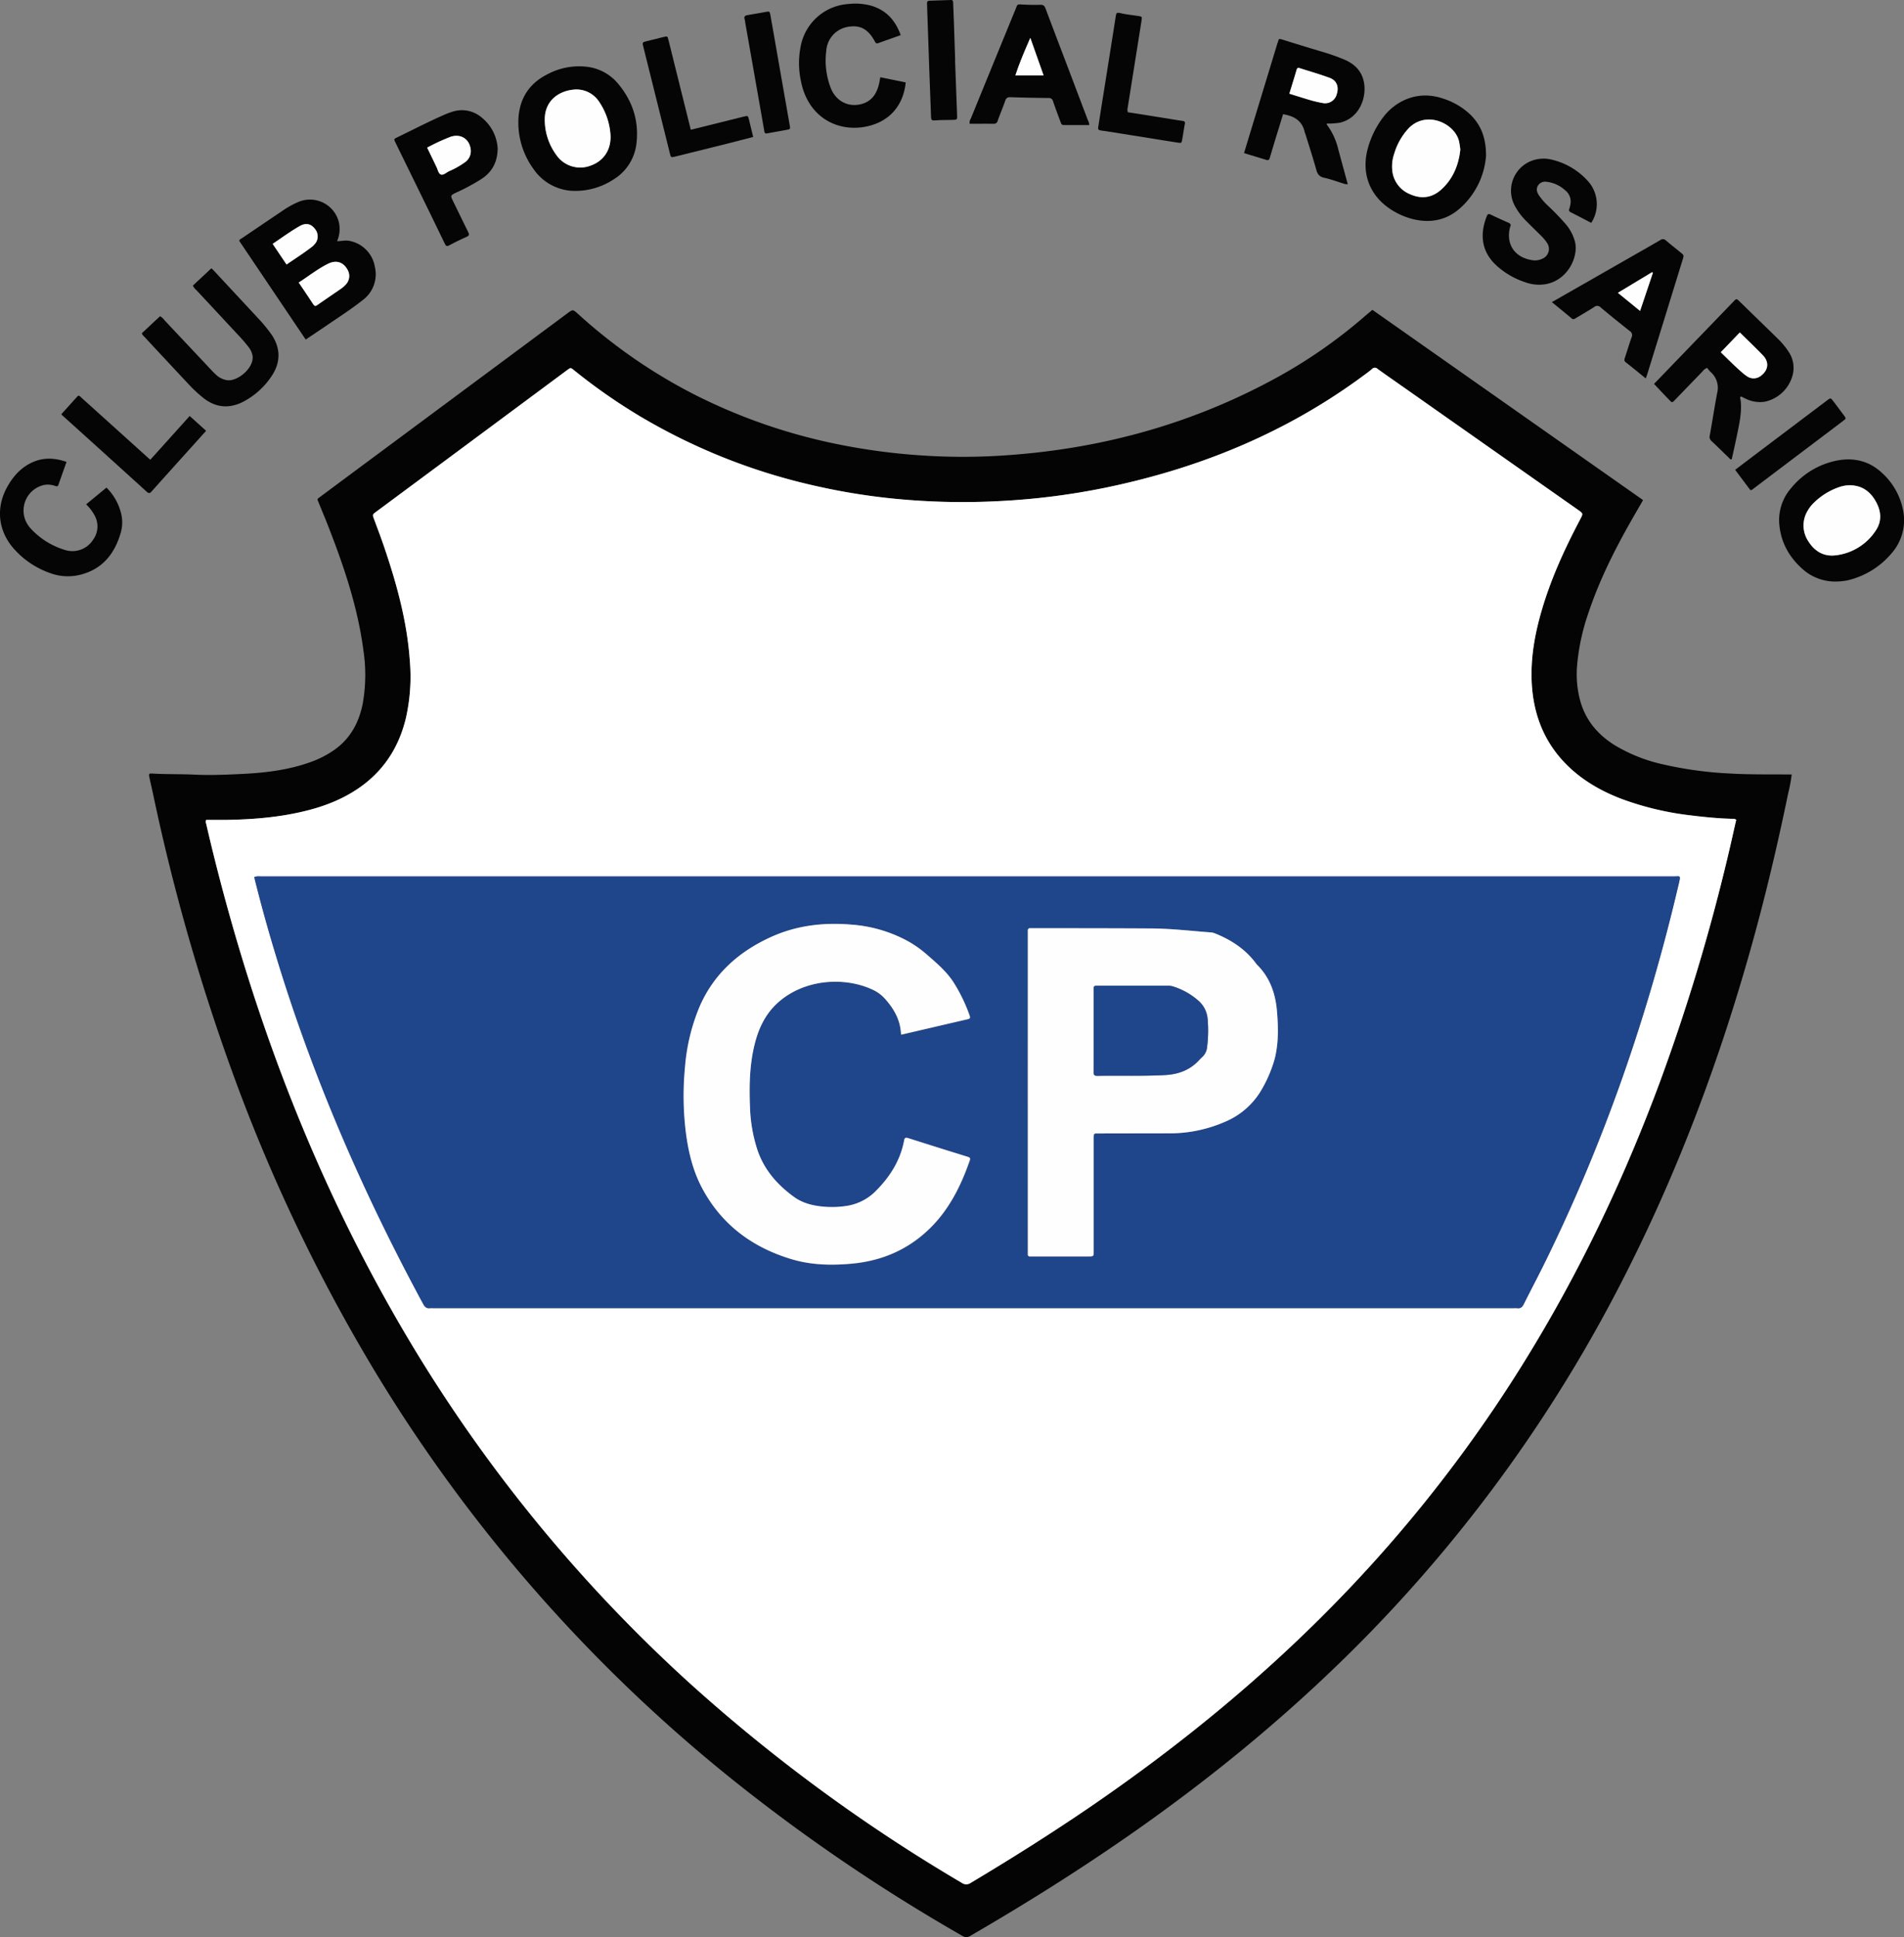
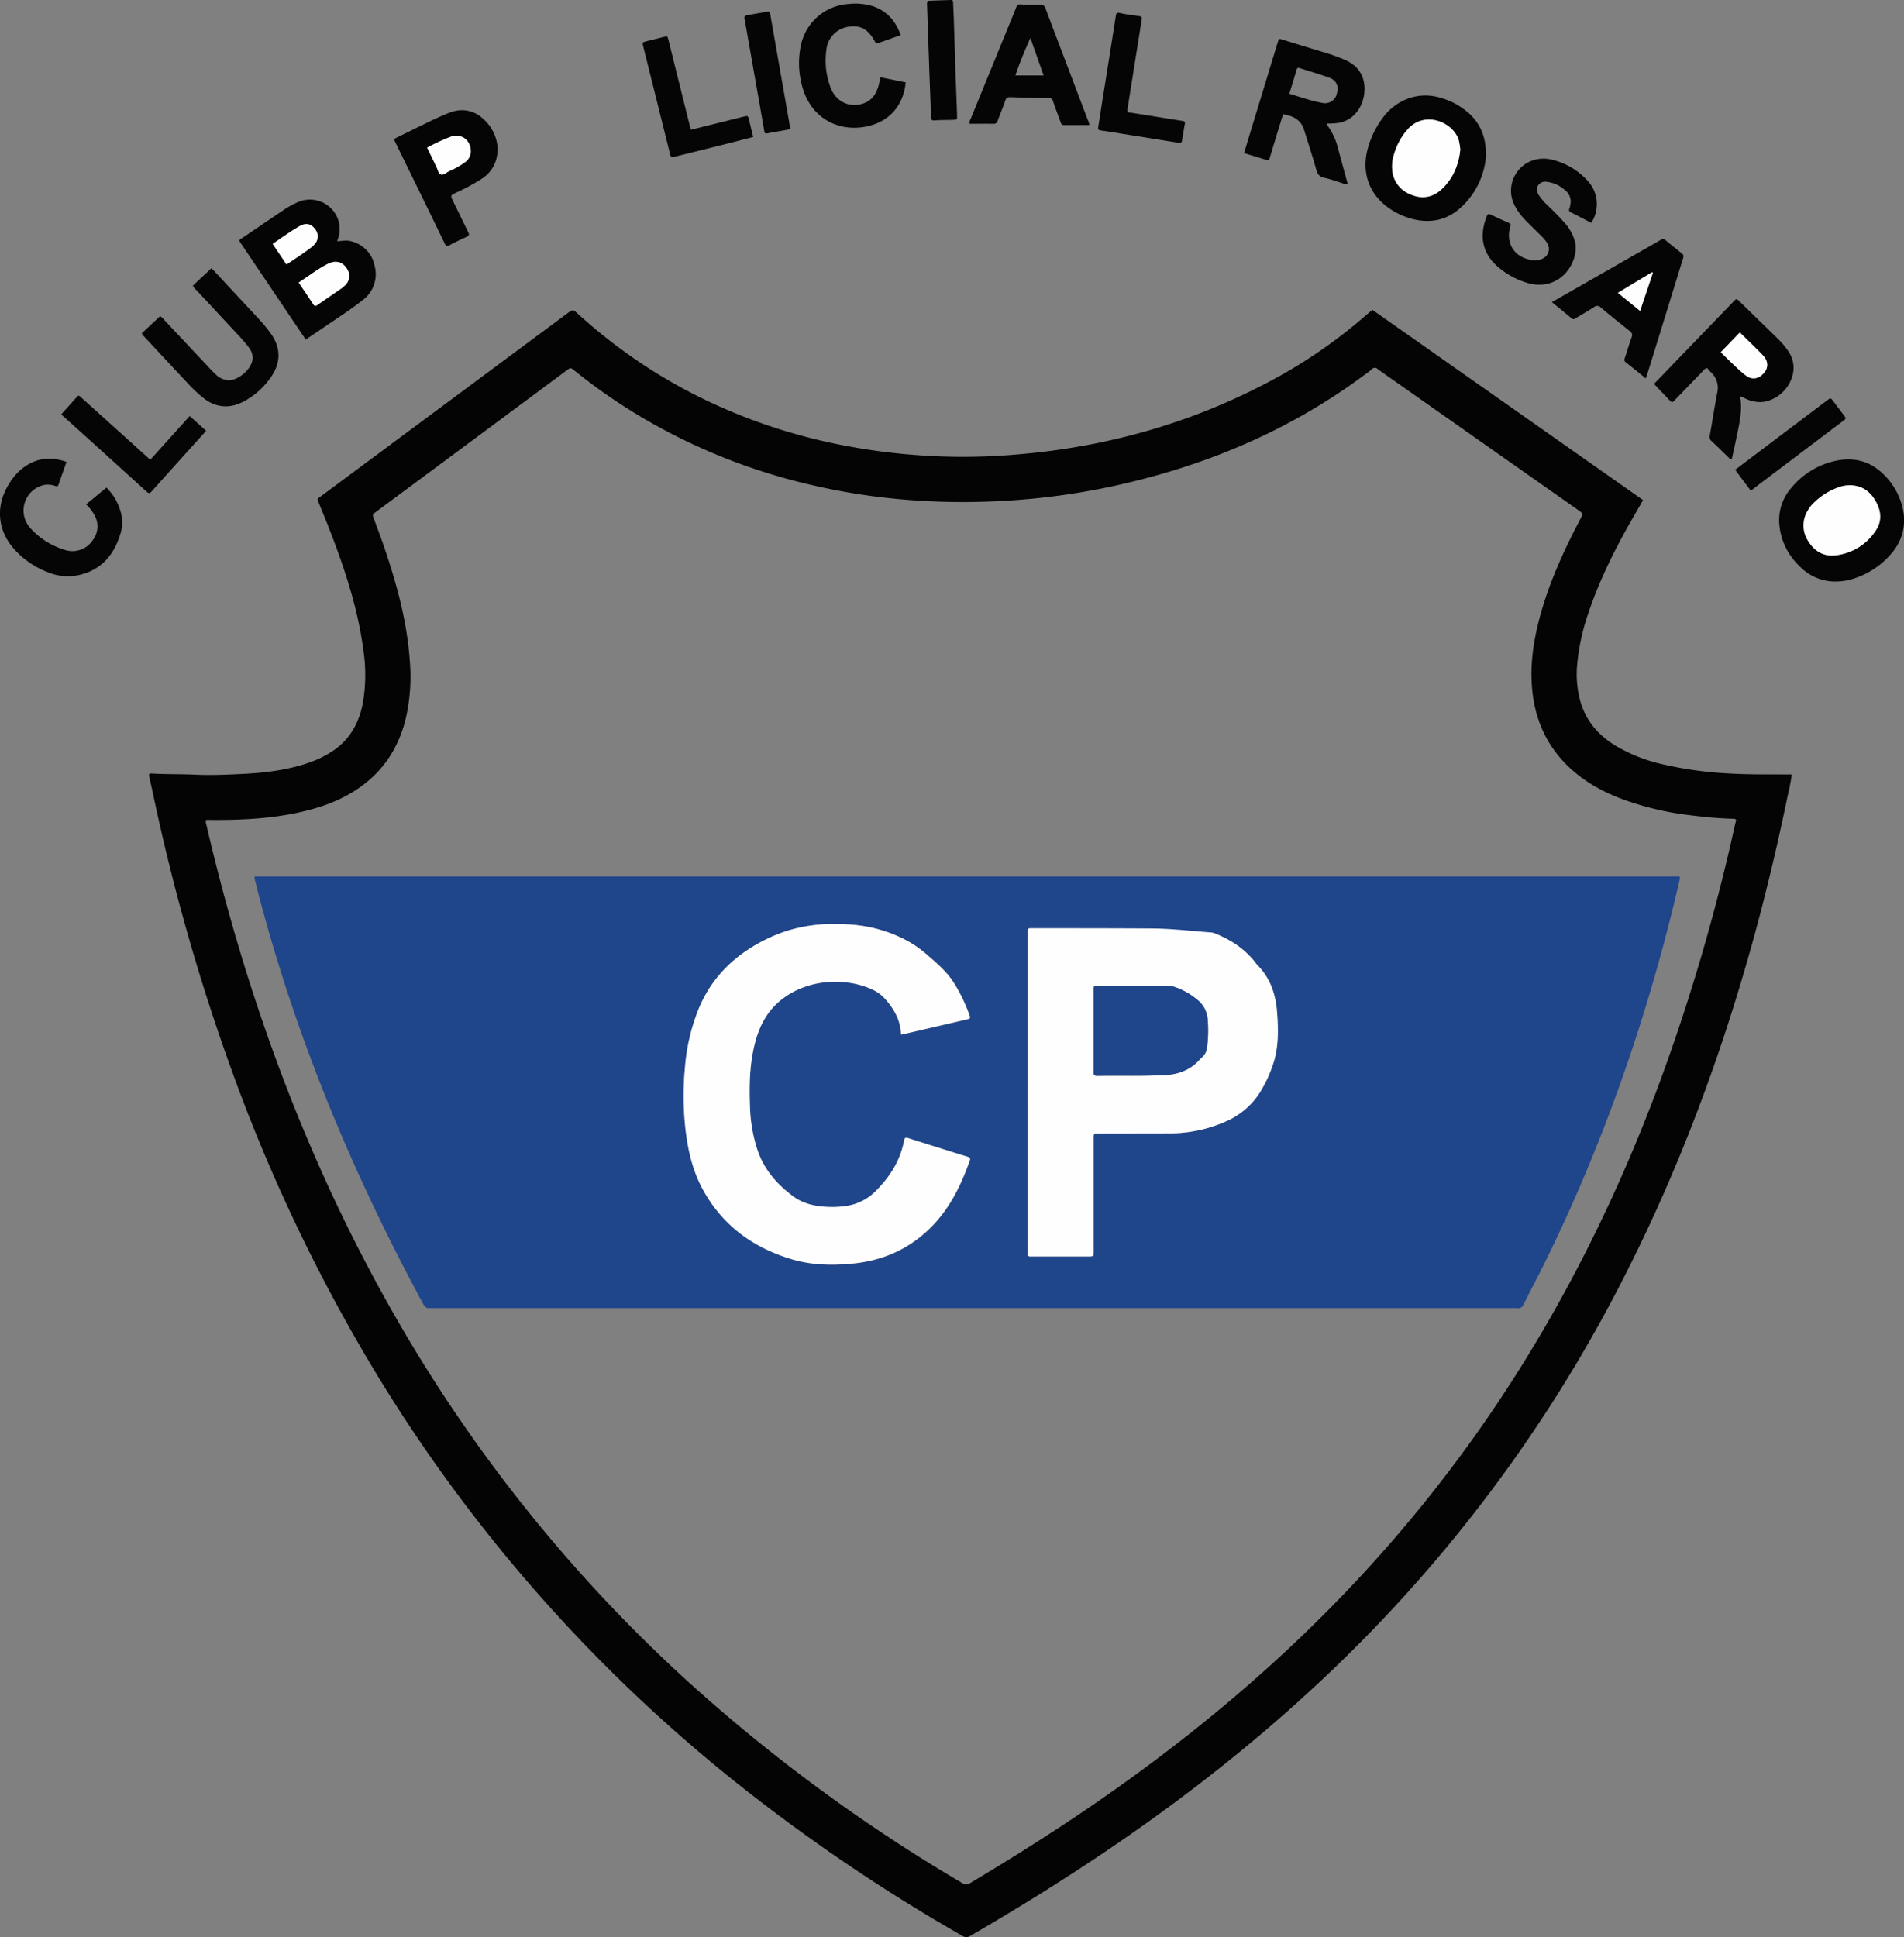
<svg xmlns="http://www.w3.org/2000/svg" viewBox="0 0 841.98 856.46">
  <rect x="0" y="0" width="841.98" height="856.46" fill="#808080" stroke="none" />
  <defs>
    <style>.cls-1{fill:#040404;}.cls-2{fill:#060505;}.cls-3{fill:#fff;}.cls-4{fill:#fefefe;}.cls-5{fill:#1f458b;}</style>
  </defs>
  <g id="Capa_2" data-name="Capa 2">
    <g id="Capa_1-2" data-name="Capa 1">
      <path class="cls-1" d="M606.9,137l119.69,84.12c-1.59,2.78-3.11,5.39-4.61,8-7.71,13.46-14.68,27.26-19.59,42A95.91,95.91,0,0,0,697.44,294a45.07,45.07,0,0,0,1.5,16.37c2.44,8.31,7.68,14.42,14.9,19A71.17,71.17,0,0,0,735.53,338a167.27,167.27,0,0,0,29.15,4c8.55.51,17.09.37,25.64.43h2a70.53,70.53,0,0,1-1.6,8.56c-4.68,22.66-10,45.17-16.23,67.46-13.81,49.38-31.61,97.23-54.71,143.06a643.65,643.65,0,0,1-112.43,158.8c-33.12,34.26-69.62,64.5-108.71,91.66-22.5,15.63-45.71,30.16-69.42,43.91a3.14,3.14,0,0,1-3.66.08,791.31,791.31,0,0,1-97.05-65.45A687,687,0,0,1,166.59,607.68a754.39,754.39,0,0,1-64.13-134.4A908.74,908.74,0,0,1,67.81,351.64c-.56-2.65-1.19-5.29-1.75-7.94-.34-1.56-.18-1.76,1.29-1.67,6.3.37,12.62.2,18.93.49,7.11.33,14.21,0,21.31-.34,10-.52,19.88-1.72,29.38-5.09a44.15,44.15,0,0,0,10.85-5.5c7.11-5,10.94-12.12,12.59-20.5a72.51,72.51,0,0,0,.28-23.61c-2.53-19.29-8.77-37.54-15.83-55.54-1.25-3.19-2.6-6.35-3.87-9.54-.75-1.89-1-1.51.78-2.86q12.69-9.43,25.41-18.86l83.72-62.13c2.41-1.78,2.43-1.81,4.63.18a236,236,0,0,0,51.65,35.77,249.22,249.22,0,0,0,64,22.07,276.85,276.85,0,0,0,34.87,4.7,272,272,0,0,0,34.26.33c43.66-2.38,85-13.27,123.51-34.22a222.41,222.41,0,0,0,40.06-27.85C604.87,138.69,605.86,137.88,606.9,137ZM91.16,362.53a2.35,2.35,0,0,0,0,1.69q6.81,29.5,15.6,58.49c16.55,54.56,38.25,106.94,66.42,156.58a665,665,0,0,0,132.1,165.18,737.41,737.41,0,0,0,120,88,3.38,3.38,0,0,0,4,0c17.62-10.54,35-21.46,51.95-33,39-26.6,75.47-56.24,108.53-90a617.8,617.8,0,0,0,72-88.38c30-44.77,53.76-92.74,72.45-143.26a872.77,872.77,0,0,0,29.67-98.47c1.36-5.65,2.6-11.32,3.87-16.9a1.86,1.86,0,0,0-1.48-.44c-6.08-.14-12.12-.73-18.15-1.47a132,132,0,0,1-30.92-7.28C708,349.81,699.59,345,692.61,338c-10.52-10.62-15.06-23.69-15.35-38.37-.2-10.06,1.63-19.86,4.43-29.49,4.12-14.17,10.23-27.5,17.1-40.51,1.34-2.54,1.35-2.54-1-4.18l-78.43-55.12c-3.4-2.39-6.82-4.74-10.18-7.18a1.67,1.67,0,0,0-2.48.06c-1.25,1.12-2.63,2.07-4,3.07-34.25,25.27-72.67,40.93-114.17,49.45A311.32,311.32,0,0,1,442,221.56a308,308,0,0,1-47.64-1.17,283.4,283.4,0,0,1-34.25-5.66,264.05,264.05,0,0,1-76.85-30.52,252.27,252.27,0,0,1-29.46-20.54c-1.45-1.17-1.46-1.16-2.95-.08l-1.15.85-51.4,38.14-32,23.72c-1.66,1.23-1.64,1.23-.9,3.24,1.49,4,3,8.07,4.42,12.15,5.59,16.43,10.19,33.08,11.4,50.51a82.87,82.87,0,0,1-1.72,25.23c-2.77,11.63-8.53,21.44-18,28.93-7.4,5.85-15.87,9.46-24.91,11.81-12.14,3.16-24.54,4.19-37,4.35C96.75,362.56,93.9,362.53,91.16,362.53Z" />
      <path class="cls-2" d="M135.19,150.14q-14.82-22-29.37-43.6c.12-.78.74-.93,1.18-1.22q8.72-5.92,17.47-11.81A40.09,40.09,0,0,1,132,89.27a13.16,13.16,0,0,1,17.68,8.35,13.31,13.31,0,0,1-.62,9c1.71.07,3.34-.44,5-.19a14,14,0,0,1,11.69,11.46,14.21,14.21,0,0,1-5.46,14.88c-4.94,3.93-10.27,7.33-15.48,10.89C141.68,145.81,138.55,147.88,135.19,150.14Zm-3.08-25.21c2.26,3.37,4.38,6.46,6.41,9.6.61.94,1.09.85,1.9.28,3.46-2.43,7-4.78,10.44-7.2a12,12,0,0,0,2.14-1.9,5.44,5.44,0,0,0,.68-6.44c-1.87-3.45-5.07-4.44-8.73-2.58C140.46,119,136.5,122.07,132.11,124.93Zm-11.53-17.1,6.12,9.06c3.9-2.66,7.81-5.11,11.45-8a4.78,4.78,0,0,0,.68-.67,5.12,5.12,0,0,0,.47-7c-1.74-2.33-4-2.87-6.74-1.33C128.46,102.28,124.68,105.08,120.58,107.83Z" />
      <path class="cls-2" d="M731.45,169.74c6.9-7.16,13.94-14.46,21-21.77q7.07-7.33,14.14-14.66c1.28-1.33,1.31-1.33,2.57-.11q8.52,8.27,17,16.54a34.09,34.09,0,0,1,4.74,5.7,12.71,12.71,0,0,1,1.92,10.05,16.22,16.22,0,0,1-12.49,12.15,14.39,14.39,0,0,1-8.39-1.36c-.72-.32-1.41-.7-2.09-1-.6.57-.2,1.12-.13,1.61.54,4.27-.17,8.44-1,12.6-.45,2.27-.94,4.53-1.42,6.79s-1,4.52-1.49,6.77c-.73.24-1-.39-1.36-.73-2.54-2.43-5-4.9-7.6-7.31a2.4,2.4,0,0,1-.75-2.51c1.15-6.28,2.08-12.6,3.29-18.87a9.29,9.29,0,0,0-3.06-9.27,13.34,13.34,0,0,1-1.38-1.68,4,4,0,0,0-2,1.47c-4.11,4.25-8.2,8.51-12.32,12.75-1.16,1.2-1.23,1.23-2.38,0C736,174.62,733.82,172.26,731.45,169.74ZM769.37,147,761,155.78c3.34,3.24,6.42,6.37,9.75,9.22a17.9,17.9,0,0,0,1.71,1.3,5.16,5.16,0,0,0,6.42-.23c3.17-2.47,3.57-6,.77-8.9C776.35,153.77,772.93,150.54,769.37,147Z" />
      <path class="cls-2" d="M550.13,67.7c1.11-3.66,2.16-7.16,3.23-10.65q5.79-19,11.57-38a6.58,6.58,0,0,0,.32-.91c.14-1,.63-1,1.5-.74,5.78,1.82,11.57,3.58,17.37,5.33a91.17,91.17,0,0,1,10.6,3.71c4.15,1.85,7.19,4.69,8.29,9.26,1.66,7-1.66,16.55-10.56,18.56a32.22,32.22,0,0,1-5.59.37c-.21.21-.21.35-.09.5a29.6,29.6,0,0,1,5.06,11c1.37,5.06,2.76,10.12,4.18,15.34a5.67,5.67,0,0,1-2.22-.41c-2.74-.85-5.45-1.86-8.24-2.47-2.1-.47-2.94-1.57-3.48-3.56-1.42-5.15-3.09-10.22-4.66-15.33-.17-.53-.39-1-.52-1.59-1.21-4.89-4.78-6.83-9.49-7.61-1.49,4.85-3,9.64-4.42,14.43-.52,1.68-1,3.36-1.51,5a1,1,0,0,1-1.43.78Zm20-26.28c3.16,1,6.19,1.95,9.24,2.83a51.87,51.87,0,0,0,5.35,1.25,5.31,5.31,0,0,0,6.41-4c1-3.14-.06-5.94-3.13-7.07-4.4-1.63-8.93-2.92-13.41-4.35-.63-.2-1,0-1.22.7C572.38,34.3,571.29,37.78,570.17,41.42Z" />
      <path class="cls-2" d="M657.15,68.84A34.45,34.45,0,0,1,645.63,92.1c-5.81,5.16-12.77,6.63-20.35,4.9a32.12,32.12,0,0,1-8.84-3.55c-10.36-6-14.68-16.22-11.6-27.72a40.25,40.25,0,0,1,6.82-13.88c5-6.67,14.61-12.19,26.22-8.35a31.31,31.31,0,0,1,12.3,7.14C654.88,55.24,657.15,60.85,657.15,68.84Zm-11.38-2.71a36.72,36.72,0,0,0-.59-3.87c-2-7.73-14.27-13.54-22.14-5.62a28.21,28.21,0,0,0-6.49,11.3,17.1,17.1,0,0,0-.91,6.83,12.62,12.62,0,0,0,7.91,11.08C628.39,88,633,87.52,637,84.11,642.5,79.34,645.05,73,645.77,66.13Z" />
-       <path class="cls-2" d="M254.6,84.41a22.17,22.17,0,0,1-18.68-9.69,34.8,34.8,0,0,1-6.7-20.39c-.06-9.72,4.15-17.22,13.12-21.62a29.65,29.65,0,0,1,16.44-3.26A21.08,21.08,0,0,1,273,36.62c6.65,7.75,9.69,16.8,8.43,27a21.4,21.4,0,0,1-10,15.65A30.83,30.83,0,0,1,254.6,84.41ZM270,60.3a29.54,29.54,0,0,0-5.29-15.64,12,12,0,0,0-11.49-5c-6.49.79-12.31,5.05-12.33,13.14A26.37,26.37,0,0,0,246,68.47a12.82,12.82,0,0,0,15,4.8C266.76,71.34,270.07,66.56,270,60.3Z" />
      <path class="cls-2" d="M812.27,257.13a21.67,21.67,0,0,1-14.84-5.24c-5.86-5.1-9.64-11.44-10.51-19.27a21.54,21.54,0,0,1,5.23-16.9,34.92,34.92,0,0,1,20.37-12.12c7.38-1.38,14.15.26,19.74,5.51a29.84,29.84,0,0,1,9.24,16.15,22.16,22.16,0,0,1-4.92,19.28,36.24,36.24,0,0,1-19.86,12.13A31.89,31.89,0,0,1,812.27,257.13Zm5.93-42.56a14.15,14.15,0,0,0-4.71.73,29.81,29.81,0,0,0-11.83,7.45,15,15,0,0,0-2.16,2.86,12.54,12.54,0,0,0,.25,13.8c2.86,4.52,7,6.84,12.35,6.06a24.47,24.47,0,0,0,17.45-11c2.75-4.15,2.34-8.66-.13-12.93S823.32,214.66,818.2,214.57Z" />
      <path class="cls-2" d="M703.67,98.55c-3-1.57-6-3.16-9.09-4.7a1.09,1.09,0,0,1-.6-1.55,13.16,13.16,0,0,0,.46-1.85,6.35,6.35,0,0,0-2.39-6.39,14.5,14.5,0,0,0-8.15-3.68A3.69,3.69,0,0,0,680.16,82c-.95,1.5-.56,2.9.31,4.26a26.78,26.78,0,0,0,3.72,4.38,110,110,0,0,1,8.48,8.79,20.14,20.14,0,0,1,3.73,7.15c1.83,6.37-2.64,16.94-12.48,19a17.67,17.67,0,0,1-9.21-.71,35.23,35.23,0,0,1-12.79-7.32c-6.89-6.21-7.64-14-4.39-22.08.35-.85.79-1,1.62-.61,2.59,1.24,5.2,2.44,7.83,3.58.88.39,1.34.82.88,1.79a2,2,0,0,0-.09.22c-1.91,7.36,1.92,13.26,9.44,14.52a7.64,7.64,0,0,0,4.91-.6,4.7,4.7,0,0,0,1.93-7.08,18.14,18.14,0,0,0-2.62-3.11c-2.1-2.09-4.22-4.14-6.3-6.25a27.8,27.8,0,0,1-5.43-7.26A14.13,14.13,0,0,1,679,70.58a14.9,14.9,0,0,1,6.9-.06A31,31,0,0,1,702,79.84,15.2,15.2,0,0,1,703.67,98.55Z" />
      <path class="cls-2" d="M428.81,54.72a3.28,3.28,0,0,1,.52-2.34q9.85-24.15,19.75-48.28c.93-2.26.53-2.24,3.25-2.09,2.55.14,5.12.21,7.67.11,1.39-.05,1.92.46,2.38,1.7,3.41,9.11,6.9,18.2,10.35,27.3q4.17,11,8.31,21.93a5.7,5.7,0,0,1,.67,2.25c-3.77,0-7.5,0-11.24,0-1.1,0-1.26-.76-1.53-1.5-1.1-3-2.25-6-3.26-9a1.86,1.86,0,0,0-2.08-1.46c-5.59-.07-11.18-.16-16.77-.37-1.42-.06-1.93.5-2.35,1.7-1,2.93-2.25,5.8-3.29,8.73a1.69,1.69,0,0,1-1.92,1.32C435.76,54.69,432.26,54.72,428.81,54.72ZM461.5,33.36c-2-5.66-3.92-11.14-5.85-16.61-2.42,5.54-4.73,10.88-6.61,16.61Z" />
      <path class="cls-2" d="M85.29,126.28l8.19-7.66c.44.42.8.73,1.12,1.08q9.7,10.44,19.42,20.88a70.71,70.71,0,0,1,5.81,7c4.26,6,4.45,12.42.39,18.55a33.87,33.87,0,0,1-12.43,11.38c-6.09,3.22-12.13,2.91-17.72-1.44a61,61,0,0,1-7-6.54q-9.66-10.32-19.28-20.68a3.25,3.25,0,0,1-1.07-1.5l8.07-7.54a6.38,6.38,0,0,1,2,1.84Q83.4,152.92,94,164.2c.66.69,1.37,1.34,2.09,2A9.23,9.23,0,0,0,99.89,168c4.71,1.28,13-5.51,11.72-11.06a8.48,8.48,0,0,0-1.49-3.22,65.74,65.74,0,0,0-5-5.82L86.85,128.28A6.08,6.08,0,0,1,85.29,126.28Z" />
      <path class="cls-2" d="M686.26,133.59,718,115.45c5.4-3.09,10.82-6.15,16.2-9.28a1.84,1.84,0,0,1,2.5.15c2.11,1.82,4.33,3.54,6.49,5.31,1.5,1.22,1.5,1.23.91,3.17l-8.61,27.9q-3.5,11.31-7,22.63c-.19.6-.42,1.18-.7,2-3-2.45-5.92-4.83-8.86-7.15-.85-.67-.58-1.36-.33-2.13,1-3,1.85-5.94,2.91-8.86a2.15,2.15,0,0,0-.83-2.84c-4.32-3.41-8.62-6.87-12.84-10.42a2.07,2.07,0,0,0-2.93-.13c-2.62,1.68-5.32,3.22-8,4.84-.63.39-1.16.77-1.91.15C692.21,138.41,689.36,136.12,686.26,133.59Zm44.66-12.93-.31-.29-15.15,9.14,9.81,8Z" />
      <path class="cls-2" d="M220.08,65.73c-.12,6.06-2.49,10.26-7,13.3a90.61,90.61,0,0,1-11.35,6.13c-2.6,1.27-2.61,1.26-1.35,3.84,2.21,4.51,4.37,9,6.62,13.53.54,1.07.59,1.64-.66,2.19-2.62,1.17-5.19,2.43-7.73,3.78-1.12.59-1.47.16-1.93-.79q-5.88-12.17-11.83-24.3-5-10.22-10-20.43c-.71-1.47-.71-1.52.8-2.25,6.82-3.28,13.53-6.78,20.47-9.83,1.16-.51,2.36-1,3.56-1.37a13.45,13.45,0,0,1,13.48,2.57A18.84,18.84,0,0,1,220.08,65.73Zm-31.18-.45c1.44,3,2.77,5.75,4.15,8.52.6,1.19.81,3,2,3.37s2.4-.93,3.61-1.49a36.61,36.61,0,0,0,6.86-3.84,6,6,0,0,0,2.64-6c-.68-4.56-4.6-6.87-9-5.3A90.72,90.72,0,0,0,188.9,65.28Z" />
      <path class="cls-2" d="M38.09,223l9-7.41a24.43,24.43,0,0,1,6.36,11,16.66,16.66,0,0,1,0,8.78c-2.75,9.66-8.38,16.6-18.59,18.91a22.65,22.65,0,0,1-12.75-.9,38.31,38.31,0,0,1-15.94-10.7c-7-7.9-8.13-18.07-3-27.34,2.65-4.79,6.18-8.71,11.31-11,4.88-2.14,9.77-1.9,14.94-.11-1.21,3.41-2.4,6.75-3.57,10.1-.22.64-.53.83-1.24.6a9.9,9.9,0,0,0-4.95-.54,11.58,11.58,0,0,0-8.11,16.34,12.64,12.64,0,0,0,2.18,3.13,33.79,33.79,0,0,0,14.86,9.27,10.84,10.84,0,0,0,12.59-4.5,10,10,0,0,0,.58-10.88A20.34,20.34,0,0,0,38.09,223Z" />
      <path class="cls-2" d="M398.32,15.54c-3.4,1.2-6.63,2.33-9.85,3.5-.71.26-1.1.2-1.5-.55-3.05-5.68-6.6-7.59-12.11-6.6a11.46,11.46,0,0,0-9.45,10.4,33.73,33.73,0,0,0,2,16.72c2.36,5.87,7.94,8.61,13.77,6.93,4.44-1.27,6.51-4.59,7.53-8.79.22-.93.36-1.87.59-3l11.22,2.29c-1.11,10.89-7.92,17.89-18.26,19.66-12.6,2.16-24.9-4.72-28-19.89a37.73,37.73,0,0,1-.14-15.94A23,23,0,0,1,375.35,1.76a26.27,26.27,0,0,1,10.43.92C391.81,4.67,395.82,8.7,398.32,15.54Z" />
      <path class="cls-2" d="M498.72,49.62l12.64,2c3.86.61,7.72,1.27,11.58,1.84.95.14,1.21.48,1,1.39-.41,2.2-.72,4.41-1.11,6.61-.32,1.83-.35,1.85-2.06,1.59-3.23-.5-6.46-1-9.69-1.54L488.44,57.9c-.32,0-.64-.06-1-.11-1.92-.32-2-.36-1.68-2.27q1.21-7.8,2.47-15.6c1.71-10.79,3.44-21.58,5.12-32.38.32-2,.45-2.11,2.41-1.67,2.48.56,5,.8,7.56,1.19,1.67.26,1.75.32,1.49,2-.83,5.36-1.7,10.72-2.55,16.08q-1.79,11.22-3.57,22.45A4.07,4.07,0,0,0,498.72,49.62Z" />
      <path class="cls-2" d="M66.48,203.27l17.4-19.33,7.27,6.55-8.11,9c-5.29,5.89-10.6,11.76-15.87,17.66-.72.82-1.19,1.27-2.26.3q-18.72-17-37.52-33.94a2.58,2.58,0,0,1-.26-.36c2.31-2.57,4.65-5.16,7-7.77.49-.56.87-.51,1.38,0,1.17,1.1,2.38,2.15,3.56,3.22q13,11.71,26,23.45C65.45,202.4,65.88,202.75,66.48,203.27Z" />
      <path class="cls-2" d="M305.48,57.37l23.45-5.82c1.82-.44,1.83-.43,2.3,1.44.61,2.47,1.2,4.94,1.84,7.57-4,1-7.8,2-11.65,3l-22.74,5.65c-2,.49-2,.49-2.49-1.56q-5.85-23.45-11.68-46.89c-.51-2-.51-2.05,1.45-2.55,2.47-.63,5-1.23,7.43-1.84,1.76-.43,1.79-.43,2.23,1.36q2.47,9.86,4.9,19.73C302.15,44,303.79,50.57,305.48,57.37Z" />
      <path class="cls-2" d="M422.34,26.65l.9,24.18c.08,2.1.06,2.11-2,2.18-2.64.08-5.28,0-7.91.24-1.37.1-1.57-.42-1.61-1.59-.23-7-.53-14-.78-21.07q-.48-13.17-.91-26.34c0-1-.05-1.92-.09-2.87,0-.68.24-1,1-1.06C414.11.23,417.3.13,420.5,0c1,0,.94.62,1,1.27.1,2.63.22,5.27.31,7.9q.3,8.74.58,17.48Z" />
      <path class="cls-2" d="M774.05,216.73l-6.74-9,10-7.57,30.6-23.08c1.62-1.22,1.63-1.22,2.86.39,1.54,2,3.07,4.09,4.6,6.13,1.07,1.44,1.08,1.46-.34,2.53l-23.7,17.9-15.88,12A2.1,2.1,0,0,1,774.05,216.73Z" />
      <path class="cls-2" d="M339.09,59c-.94.14-1-.49-1.13-1.17q-1.43-8.25-2.89-16.51-2.76-15.69-5.53-31.37a10.92,10.92,0,0,0-.24-1.41c-.42-1.3.26-1.7,1.37-1.88,2.6-.43,5.19-.89,7.79-1.35,1.9-.34,1.92-.35,2.27,1.62q1.49,8.37,2.94,16.75,2.77,15.8,5.54,31.61c.32,1.84.33,1.83-1.63,2.18Z" />
-       <path class="cls-3" d="M91.16,362.53c2.74,0,5.59,0,8.45,0,12.49-.16,24.89-1.19,37-4.35,9-2.35,17.51-6,24.91-11.81,9.47-7.49,15.23-17.3,18-28.93a82.87,82.87,0,0,0,1.72-25.23c-1.21-17.43-5.81-34.08-11.4-50.51-1.38-4.08-2.93-8.11-4.42-12.15-.74-2-.76-2,.9-3.24l32-23.72,51.4-38.14,1.15-.85c1.49-1.08,1.5-1.09,2.95.08a252.27,252.27,0,0,0,29.46,20.54,264.05,264.05,0,0,0,76.85,30.52,283.4,283.4,0,0,0,34.25,5.66A308,308,0,0,0,442,221.56a311.32,311.32,0,0,0,46.55-5.87c41.5-8.52,79.92-24.18,114.17-49.45,1.36-1,2.74-2,4-3.07a1.67,1.67,0,0,1,2.48-.06c3.36,2.44,6.78,4.79,10.18,7.18l78.43,55.12c2.33,1.64,2.32,1.64,1,4.18-6.87,13-13,26.34-17.1,40.51-2.8,9.63-4.63,19.43-4.43,29.49.29,14.68,4.83,27.75,15.35,38.37,7,7.05,15.41,11.85,24.6,15.36a132,132,0,0,0,30.92,7.28c6,.74,12.07,1.33,18.15,1.47a1.86,1.86,0,0,1,1.48.44c-1.27,5.58-2.51,11.25-3.87,16.9a872.77,872.77,0,0,1-29.67,98.47c-18.69,50.52-42.41,98.49-72.45,143.26a617.8,617.8,0,0,1-72,88.38c-33.06,33.75-69.54,63.39-108.53,90-17,11.57-34.33,22.49-51.95,33a3.38,3.38,0,0,1-4,0,737.41,737.41,0,0,1-120-88,665,665,0,0,1-132.1-165.18c-28.17-49.64-49.87-102-66.42-156.58q-8.79-29-15.6-58.49A2.35,2.35,0,0,1,91.16,362.53Zm21.29,25.21c.13.56.2.94.3,1.32q4.17,16.62,9.14,33c16.28,53.87,38.59,105.19,65.35,154.64.71,1.31,1.52,1.92,3,1.71a8,8,0,0,1,1.2,0H669.19a13.29,13.29,0,0,1,1.67,0c1.48.21,2.29-.42,2.95-1.75,3-5.94,6.07-11.79,9-17.73,26.56-53.81,46-110.13,59.64-168.52.83-3.55.55-2.88-2.38-2.88H115.28A8.09,8.09,0,0,0,112.45,387.74Z" />
      <path class="cls-4" d="M132.11,124.93c4.39-2.86,8.35-6,12.84-8.24,3.66-1.86,6.86-.87,8.73,2.58a5.44,5.44,0,0,1-.68,6.44,12,12,0,0,1-2.14,1.9c-3.47,2.42-7,4.77-10.44,7.2-.81.57-1.29.66-1.9-.28C136.49,131.39,134.37,128.3,132.11,124.93Z" />
      <path class="cls-4" d="M120.58,107.83c4.1-2.75,7.88-5.55,12-7.86,2.74-1.54,5-1,6.74,1.33a5.12,5.12,0,0,1-.47,7,4.78,4.78,0,0,1-.68.67c-3.64,2.85-7.55,5.3-11.45,8Z" />
      <path class="cls-4" d="M769.37,147c3.56,3.51,7,6.74,10.23,10.14,2.8,2.93,2.4,6.43-.77,8.9a5.16,5.16,0,0,1-6.42.23,17.9,17.9,0,0,1-1.71-1.3c-3.33-2.85-6.41-6-9.75-9.22Z" />
-       <path class="cls-4" d="M570.17,41.42c1.12-3.64,2.21-7.12,3.24-10.62.21-.71.59-.9,1.22-.7,4.48,1.43,9,2.72,13.41,4.35,3.07,1.13,4.12,3.93,3.13,7.07a5.31,5.31,0,0,1-6.41,4,51.87,51.87,0,0,1-5.35-1.25C576.36,43.37,573.33,42.39,570.17,41.42Z" />
      <path class="cls-4" d="M645.77,66.13c-.72,6.85-3.27,13.21-8.78,18-4,3.41-8.6,3.92-13.44,1.74a12.62,12.62,0,0,1-7.91-11.08,17.1,17.1,0,0,1,.91-6.83A28.21,28.21,0,0,1,623,56.64c7.87-7.92,20.13-2.11,22.14,5.62A36.72,36.72,0,0,1,645.77,66.13Z" />
-       <path class="cls-4" d="M270,60.3c.09,6.26-3.22,11-9,13a12.82,12.82,0,0,1-15-4.8,26.37,26.37,0,0,1-5.09-15.68c0-8.09,5.84-12.35,12.33-13.14a12,12,0,0,1,11.49,5A29.54,29.54,0,0,1,270,60.3Z" />
      <path class="cls-4" d="M818.2,214.57c5.12.09,8.73,2.64,11.22,7s2.88,8.78.13,12.93a24.47,24.47,0,0,1-17.45,11c-5.32.78-9.49-1.54-12.35-6.06a12.54,12.54,0,0,1-.25-13.8,15,15,0,0,1,2.16-2.86,29.81,29.81,0,0,1,11.83-7.45A14.15,14.15,0,0,1,818.2,214.57Z" />
-       <path class="cls-4" d="M461.5,33.36H449c1.88-5.73,4.19-11.07,6.61-16.61C457.58,22.22,459.5,27.7,461.5,33.36Z" />
      <path class="cls-4" d="M730.92,120.66l-5.65,16.8-9.81-8,15.15-9.14Z" />
      <path class="cls-4" d="M188.9,65.28a90.72,90.72,0,0,1,10.2-4.74c4.43-1.57,8.35.74,9,5.3a6,6,0,0,1-2.64,6,36.61,36.61,0,0,1-6.86,3.84c-1.21.56-2.47,1.86-3.61,1.49s-1.37-2.18-2-3.37C191.67,71,190.34,68.23,188.9,65.28Z" />
-       <path class="cls-5" d="M112.45,387.74a8.09,8.09,0,0,1,2.83-.22h624.8c2.93,0,3.21-.67,2.38,2.88-13.63,58.39-33.08,114.71-59.64,168.52-2.94,5.94-6.06,11.79-9,17.73-.66,1.33-1.47,2-2.95,1.75a13.29,13.29,0,0,0-1.67,0H191.41a8,8,0,0,0-1.2,0c-1.45.21-2.26-.4-3-1.71-26.76-49.45-49.07-100.77-65.35-154.64q-5-16.4-9.14-33C112.65,388.68,112.58,388.3,112.45,387.74Zm342.07,94.94v70c0,.64,0,1.28,0,1.92a.8.8,0,0,0,.85.91c.48,0,1,0,1.44,0h24.46c2.33,0,2.33,0,2.35-2.36V504.51c0-.48,0-1,0-1.44,0-1.86,0-1.87,1.8-1.91.56,0,1.12,0,1.68,0l29.25-.05A61.09,61.09,0,0,0,542,495.89a33.66,33.66,0,0,0,15.14-12.82,58.64,58.64,0,0,0,6.35-14.13c.18-.61.33-1.23.47-1.85,1.48-6.55,1.31-13.18.77-19.79-.63-7.84-3-15-8.8-20.71a8.62,8.62,0,0,1-.74-.95c-4.71-6.15-10.94-10.18-18.06-13a5.62,5.62,0,0,0-1.61-.37c-8.76-.65-17.5-1.7-26.29-1.75-17.58-.1-35.16-.08-52.75-.11-.24,0-.48,0-.71,0-1-.08-1.28.39-1.23,1.28,0,.64,0,1.28,0,1.92Zm-56.08-25.24a4.24,4.24,0,0,0,.52,0q14.58-3.39,29.15-6.78c1.2-.28,1-.92.67-1.78a71.54,71.54,0,0,0-6.85-14.21c-3.25-5.17-7.89-9-12.4-12.92a47.83,47.83,0,0,0-8.89-6.07,61.53,61.53,0,0,0-24.26-6.83c-12.24-1-24.12.39-35.35,5.49-14.23,6.46-25.32,16.29-31.64,30.92A87.05,87.05,0,0,0,303,472.21a131.48,131.48,0,0,0,.45,28.94c1.12,8.53,3.15,16.83,7.24,24.45,8.59,16,22.11,26,39.27,31.17,8.84,2.68,17.92,2.87,27.08,2,12.85-1.23,24.09-6,33.51-14.86,9-8.52,14.35-19.24,18.39-30.75.39-1.13-.14-1.35-1-1.63q-13.14-4.08-26.27-8.25c-1.17-.37-1.53-.06-1.75,1.08-1.64,8.71-6.12,15.85-12.27,22.07a23,23,0,0,1-12.68,6.77,42.13,42.13,0,0,1-10,.46c-4.93-.34-9.71-1.43-13.76-4.37C343.82,524,338,517.41,335,508.66a67.38,67.38,0,0,1-3.33-19c-.4-9.28-.26-18.54,2-27.64,1.7-6.94,4.57-13.22,9.92-18.24,11.83-11.07,30.17-12,42.58-6a16.38,16.38,0,0,1,5.14,3.84C395.35,446.06,398.25,451.08,398.44,457.44Z" />
+       <path class="cls-5" d="M112.45,387.74a8.09,8.09,0,0,1,2.83-.22h624.8c2.93,0,3.21-.67,2.38,2.88-13.63,58.39-33.08,114.71-59.64,168.52-2.94,5.94-6.06,11.79-9,17.73-.66,1.33-1.47,2-2.95,1.75a13.29,13.29,0,0,0-1.67,0H191.41a8,8,0,0,0-1.2,0c-1.45.21-2.26-.4-3-1.71-26.76-49.45-49.07-100.77-65.35-154.64q-5-16.4-9.14-33C112.65,388.68,112.58,388.3,112.45,387.74Zm342.07,94.94v70c0,.64,0,1.28,0,1.92a.8.8,0,0,0,.85.91c.48,0,1,0,1.44,0h24.46c2.33,0,2.33,0,2.35-2.36V504.51c0-.48,0-1,0-1.44,0-1.86,0-1.87,1.8-1.91.56,0,1.12,0,1.68,0l29.25-.05A61.09,61.09,0,0,0,542,495.89a33.66,33.66,0,0,0,15.14-12.82,58.64,58.64,0,0,0,6.35-14.13c.18-.61.33-1.23.47-1.85,1.48-6.55,1.31-13.18.77-19.79-.63-7.84-3-15-8.8-20.71c-4.71-6.15-10.94-10.18-18.06-13a5.62,5.62,0,0,0-1.61-.37c-8.76-.65-17.5-1.7-26.29-1.75-17.58-.1-35.16-.08-52.75-.11-.24,0-.48,0-.71,0-1-.08-1.28.39-1.23,1.28,0,.64,0,1.28,0,1.92Zm-56.08-25.24a4.24,4.24,0,0,0,.52,0q14.58-3.39,29.15-6.78c1.2-.28,1-.92.67-1.78a71.54,71.54,0,0,0-6.85-14.21c-3.25-5.17-7.89-9-12.4-12.92a47.83,47.83,0,0,0-8.89-6.07,61.53,61.53,0,0,0-24.26-6.83c-12.24-1-24.12.39-35.35,5.49-14.23,6.46-25.32,16.29-31.64,30.92A87.05,87.05,0,0,0,303,472.21a131.48,131.48,0,0,0,.45,28.94c1.12,8.53,3.15,16.83,7.24,24.45,8.59,16,22.11,26,39.27,31.17,8.84,2.68,17.92,2.87,27.08,2,12.85-1.23,24.09-6,33.51-14.86,9-8.52,14.35-19.24,18.39-30.75.39-1.13-.14-1.35-1-1.63q-13.14-4.08-26.27-8.25c-1.17-.37-1.53-.06-1.75,1.08-1.64,8.71-6.12,15.85-12.27,22.07a23,23,0,0,1-12.68,6.77,42.13,42.13,0,0,1-10,.46c-4.93-.34-9.71-1.43-13.76-4.37C343.82,524,338,517.41,335,508.66a67.38,67.38,0,0,1-3.33-19c-.4-9.28-.26-18.54,2-27.64,1.7-6.94,4.57-13.22,9.92-18.24,11.83-11.07,30.17-12,42.58-6a16.38,16.38,0,0,1,5.14,3.84C395.35,446.06,398.25,451.08,398.44,457.44Z" />
      <path class="cls-4" d="M454.52,482.68V413.62c0-.64,0-1.28,0-1.92-.05-.89.27-1.36,1.23-1.28.23,0,.47,0,.71,0,17.59,0,35.17,0,52.75.11,8.79.05,17.53,1.1,26.29,1.75a5.62,5.62,0,0,1,1.61.37c7.12,2.81,13.35,6.84,18.06,13a8.62,8.62,0,0,0,.74.95c5.76,5.7,8.17,12.87,8.8,20.71.54,6.61.71,13.24-.77,19.79-.14.62-.29,1.24-.47,1.85a58.64,58.64,0,0,1-6.35,14.13A33.66,33.66,0,0,1,542,495.89a61.09,61.09,0,0,1-25.61,5.22l-29.25.05c-.56,0-1.12,0-1.68,0-1.76,0-1.76,0-1.8,1.91,0,.48,0,1,0,1.44v48.67c0,2.35,0,2.36-2.35,2.36H456.82c-.48,0-1,0-1.44,0a.8.8,0,0,1-.85-.91c0-.64,0-1.28,0-1.92Zm29.11-27.1c0,6.15,0,12.31,0,18.46,0,1.18.27,1.71,1.6,1.68,10-.19,20,.19,29.95-.35,6.05-.33,11.2-2.27,15.28-6.81a14.72,14.72,0,0,1,1.19-1.18,6.66,6.66,0,0,0,2.12-4.18,58.47,58.47,0,0,0,.3-12.19,12.11,12.11,0,0,0-4.37-8.75,30.8,30.8,0,0,0-10.34-5.87,8.11,8.11,0,0,0-2.8-.51q-15.46,0-30.92,0c-1.95,0-2,0-2,2C483.62,443.76,483.63,449.67,483.63,455.58Z" />
      <path class="cls-4" d="M398.44,457.44c-.19-6.36-3.09-11.38-7.14-15.9a16.38,16.38,0,0,0-5.14-3.84c-12.41-5.95-30.75-5-42.58,6-5.35,5-8.22,11.3-9.92,18.24-2.22,9.1-2.36,18.36-2,27.64a67.38,67.38,0,0,0,3.33,19c3,8.75,8.79,15.31,16.1,20.63,4.05,2.94,8.83,4,13.76,4.37a42.13,42.13,0,0,0,10-.46,23,23,0,0,0,12.68-6.77c6.15-6.22,10.63-13.36,12.27-22.07.22-1.14.58-1.45,1.75-1.08q13.13,4.19,26.27,8.25c.88.28,1.41.5,1,1.63-4,11.51-9.37,22.23-18.39,30.75-9.42,8.9-20.66,13.63-33.51,14.86-9.16.87-18.24.68-27.08-2-17.16-5.21-30.68-15.16-39.27-31.17-4.09-7.62-6.12-15.92-7.24-24.45a131.48,131.48,0,0,1-.45-28.94,87.05,87.05,0,0,1,6.42-26.91c6.32-14.63,17.41-24.46,31.64-30.92,11.23-5.1,23.11-6.51,35.35-5.49a61.53,61.53,0,0,1,24.26,6.83,47.83,47.83,0,0,1,8.89,6.07c4.51,3.94,9.15,7.75,12.4,12.92a71.54,71.54,0,0,1,6.85,14.21c.31.86.53,1.5-.67,1.78q-14.58,3.38-29.15,6.78A4.24,4.24,0,0,1,398.44,457.44Z" />
      <path class="cls-5" d="M483.63,455.58c0-5.91,0-11.82,0-17.73,0-1.93,0-2,2-2q15.47,0,30.92,0a8.11,8.11,0,0,1,2.8.51,30.8,30.8,0,0,1,10.34,5.87,12.11,12.11,0,0,1,4.37,8.75,58.47,58.47,0,0,1-.3,12.19,6.66,6.66,0,0,1-2.12,4.18,14.72,14.72,0,0,0-1.19,1.18c-4.08,4.54-9.23,6.48-15.28,6.81-10,.54-20,.16-29.95.35-1.33,0-1.6-.5-1.6-1.68C483.65,467.89,483.63,461.73,483.63,455.58Z" />
    </g>
  </g>
</svg>